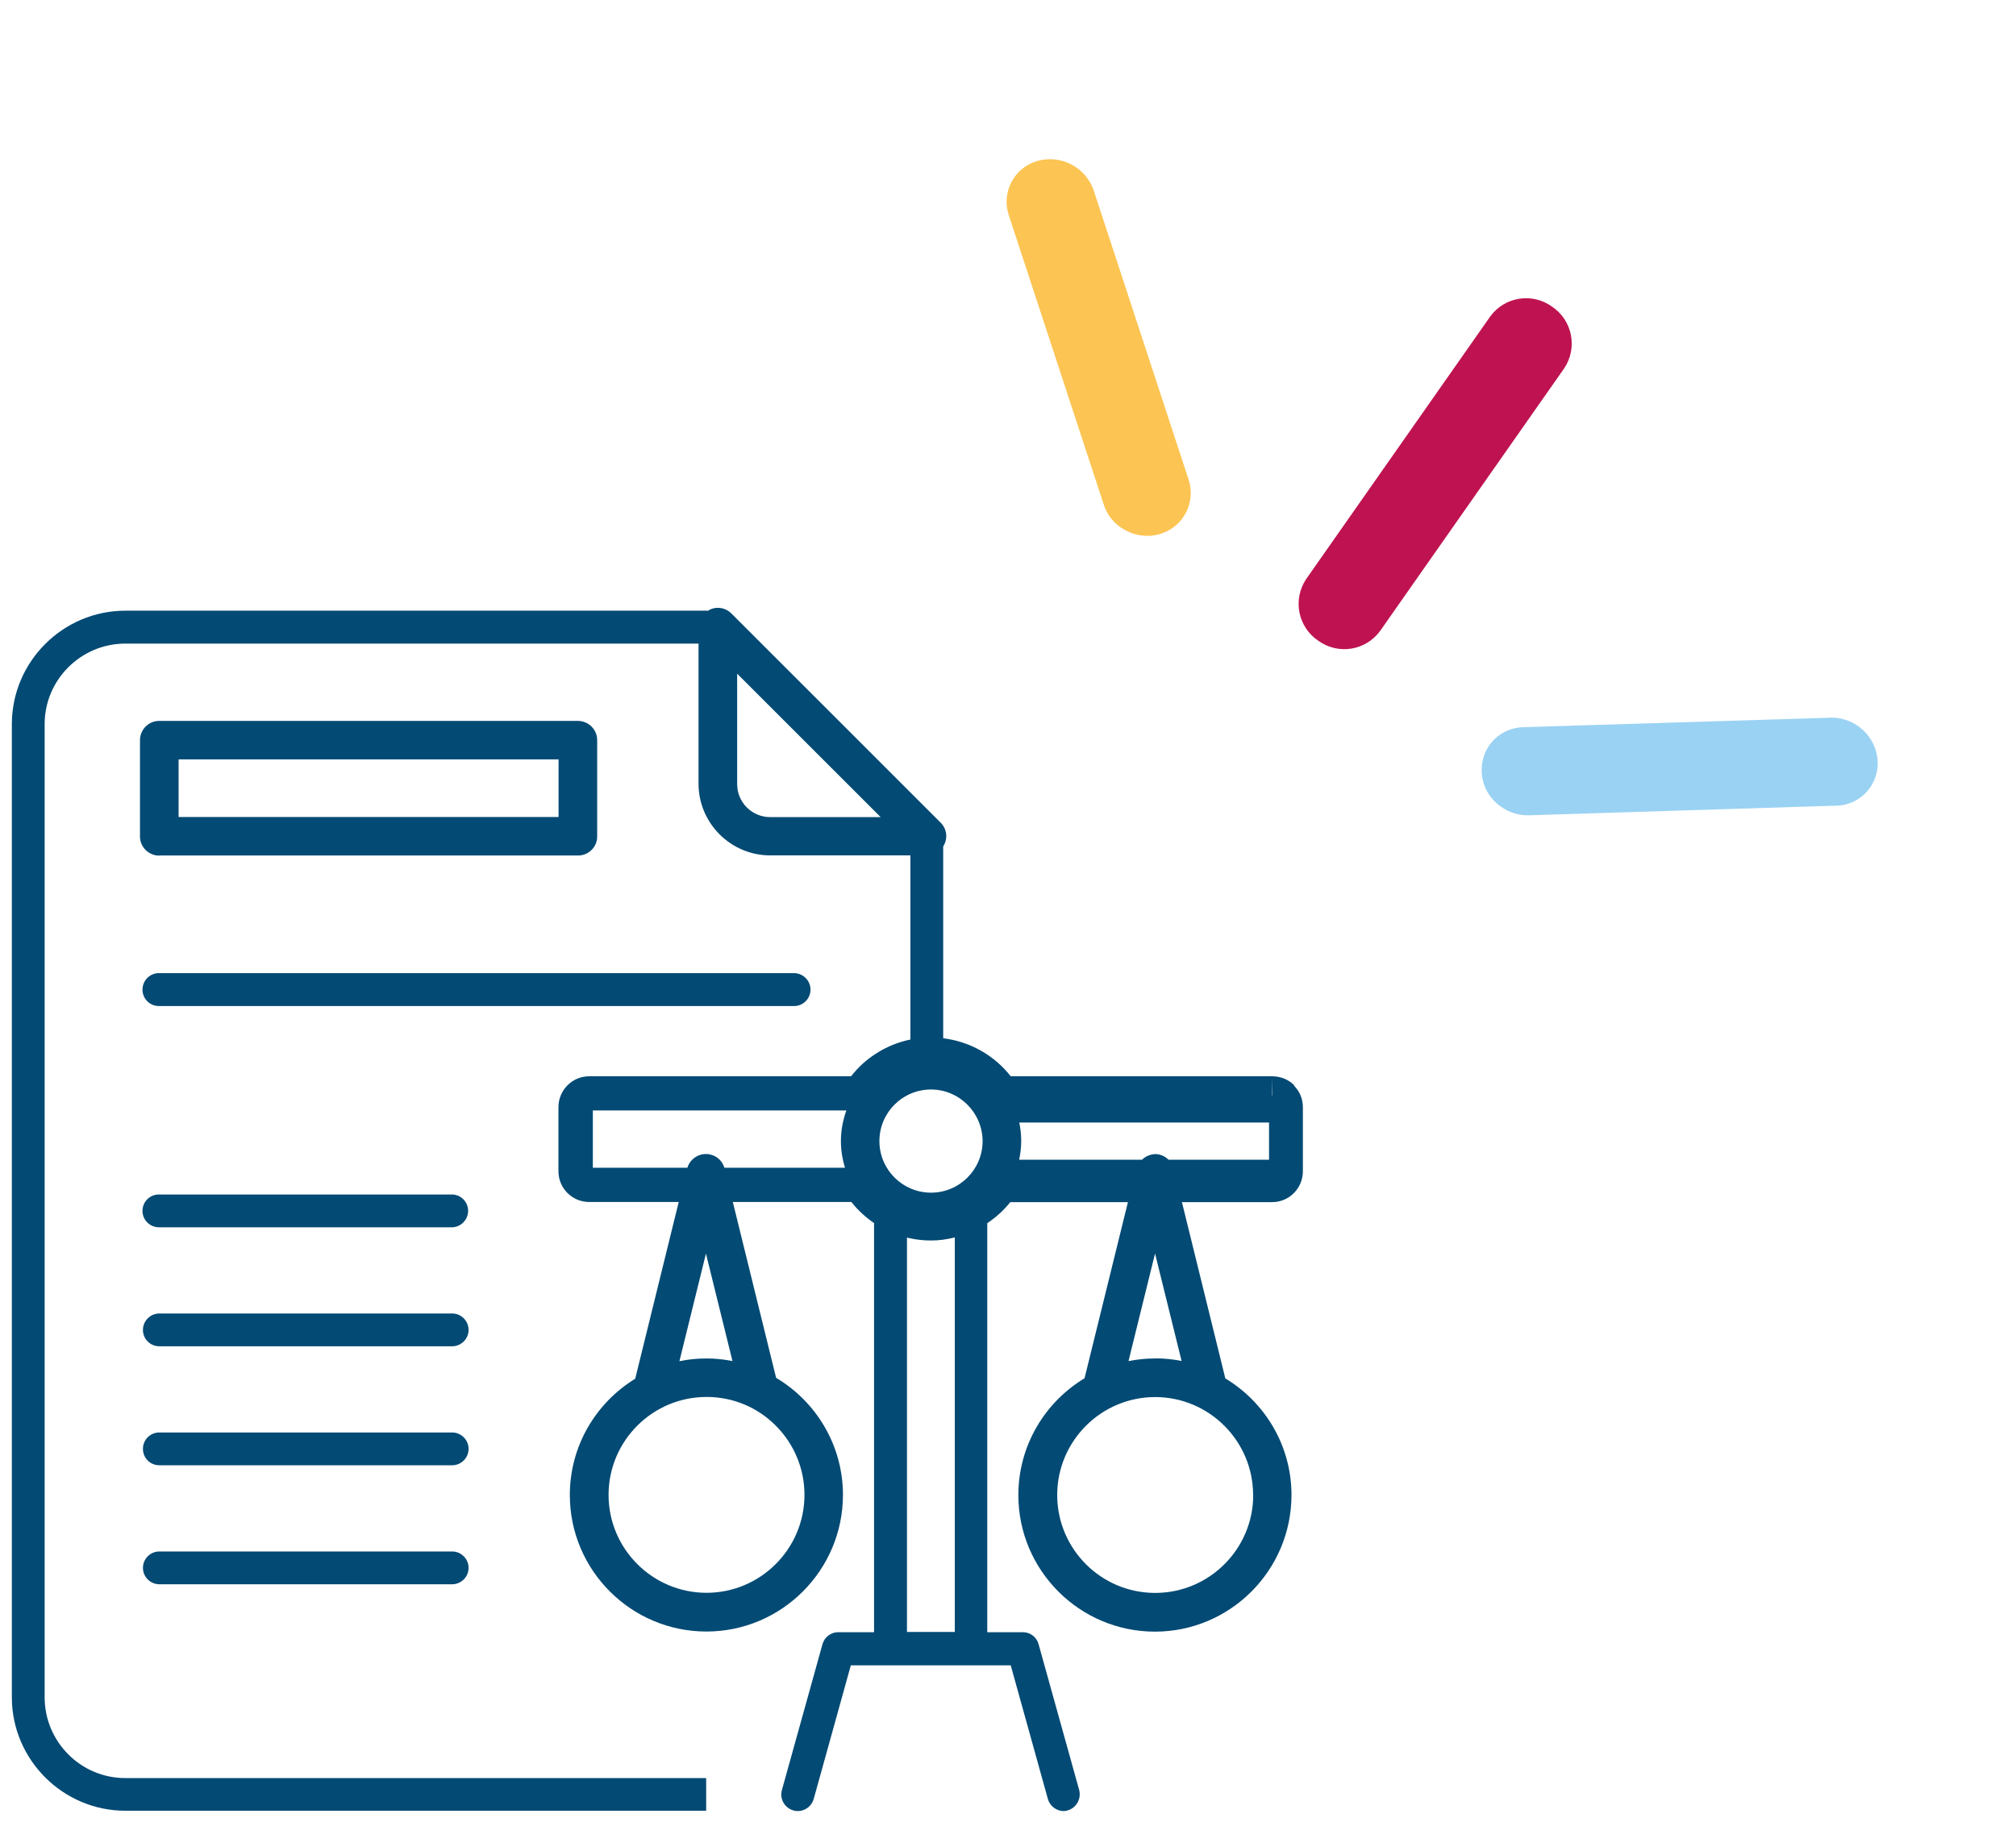
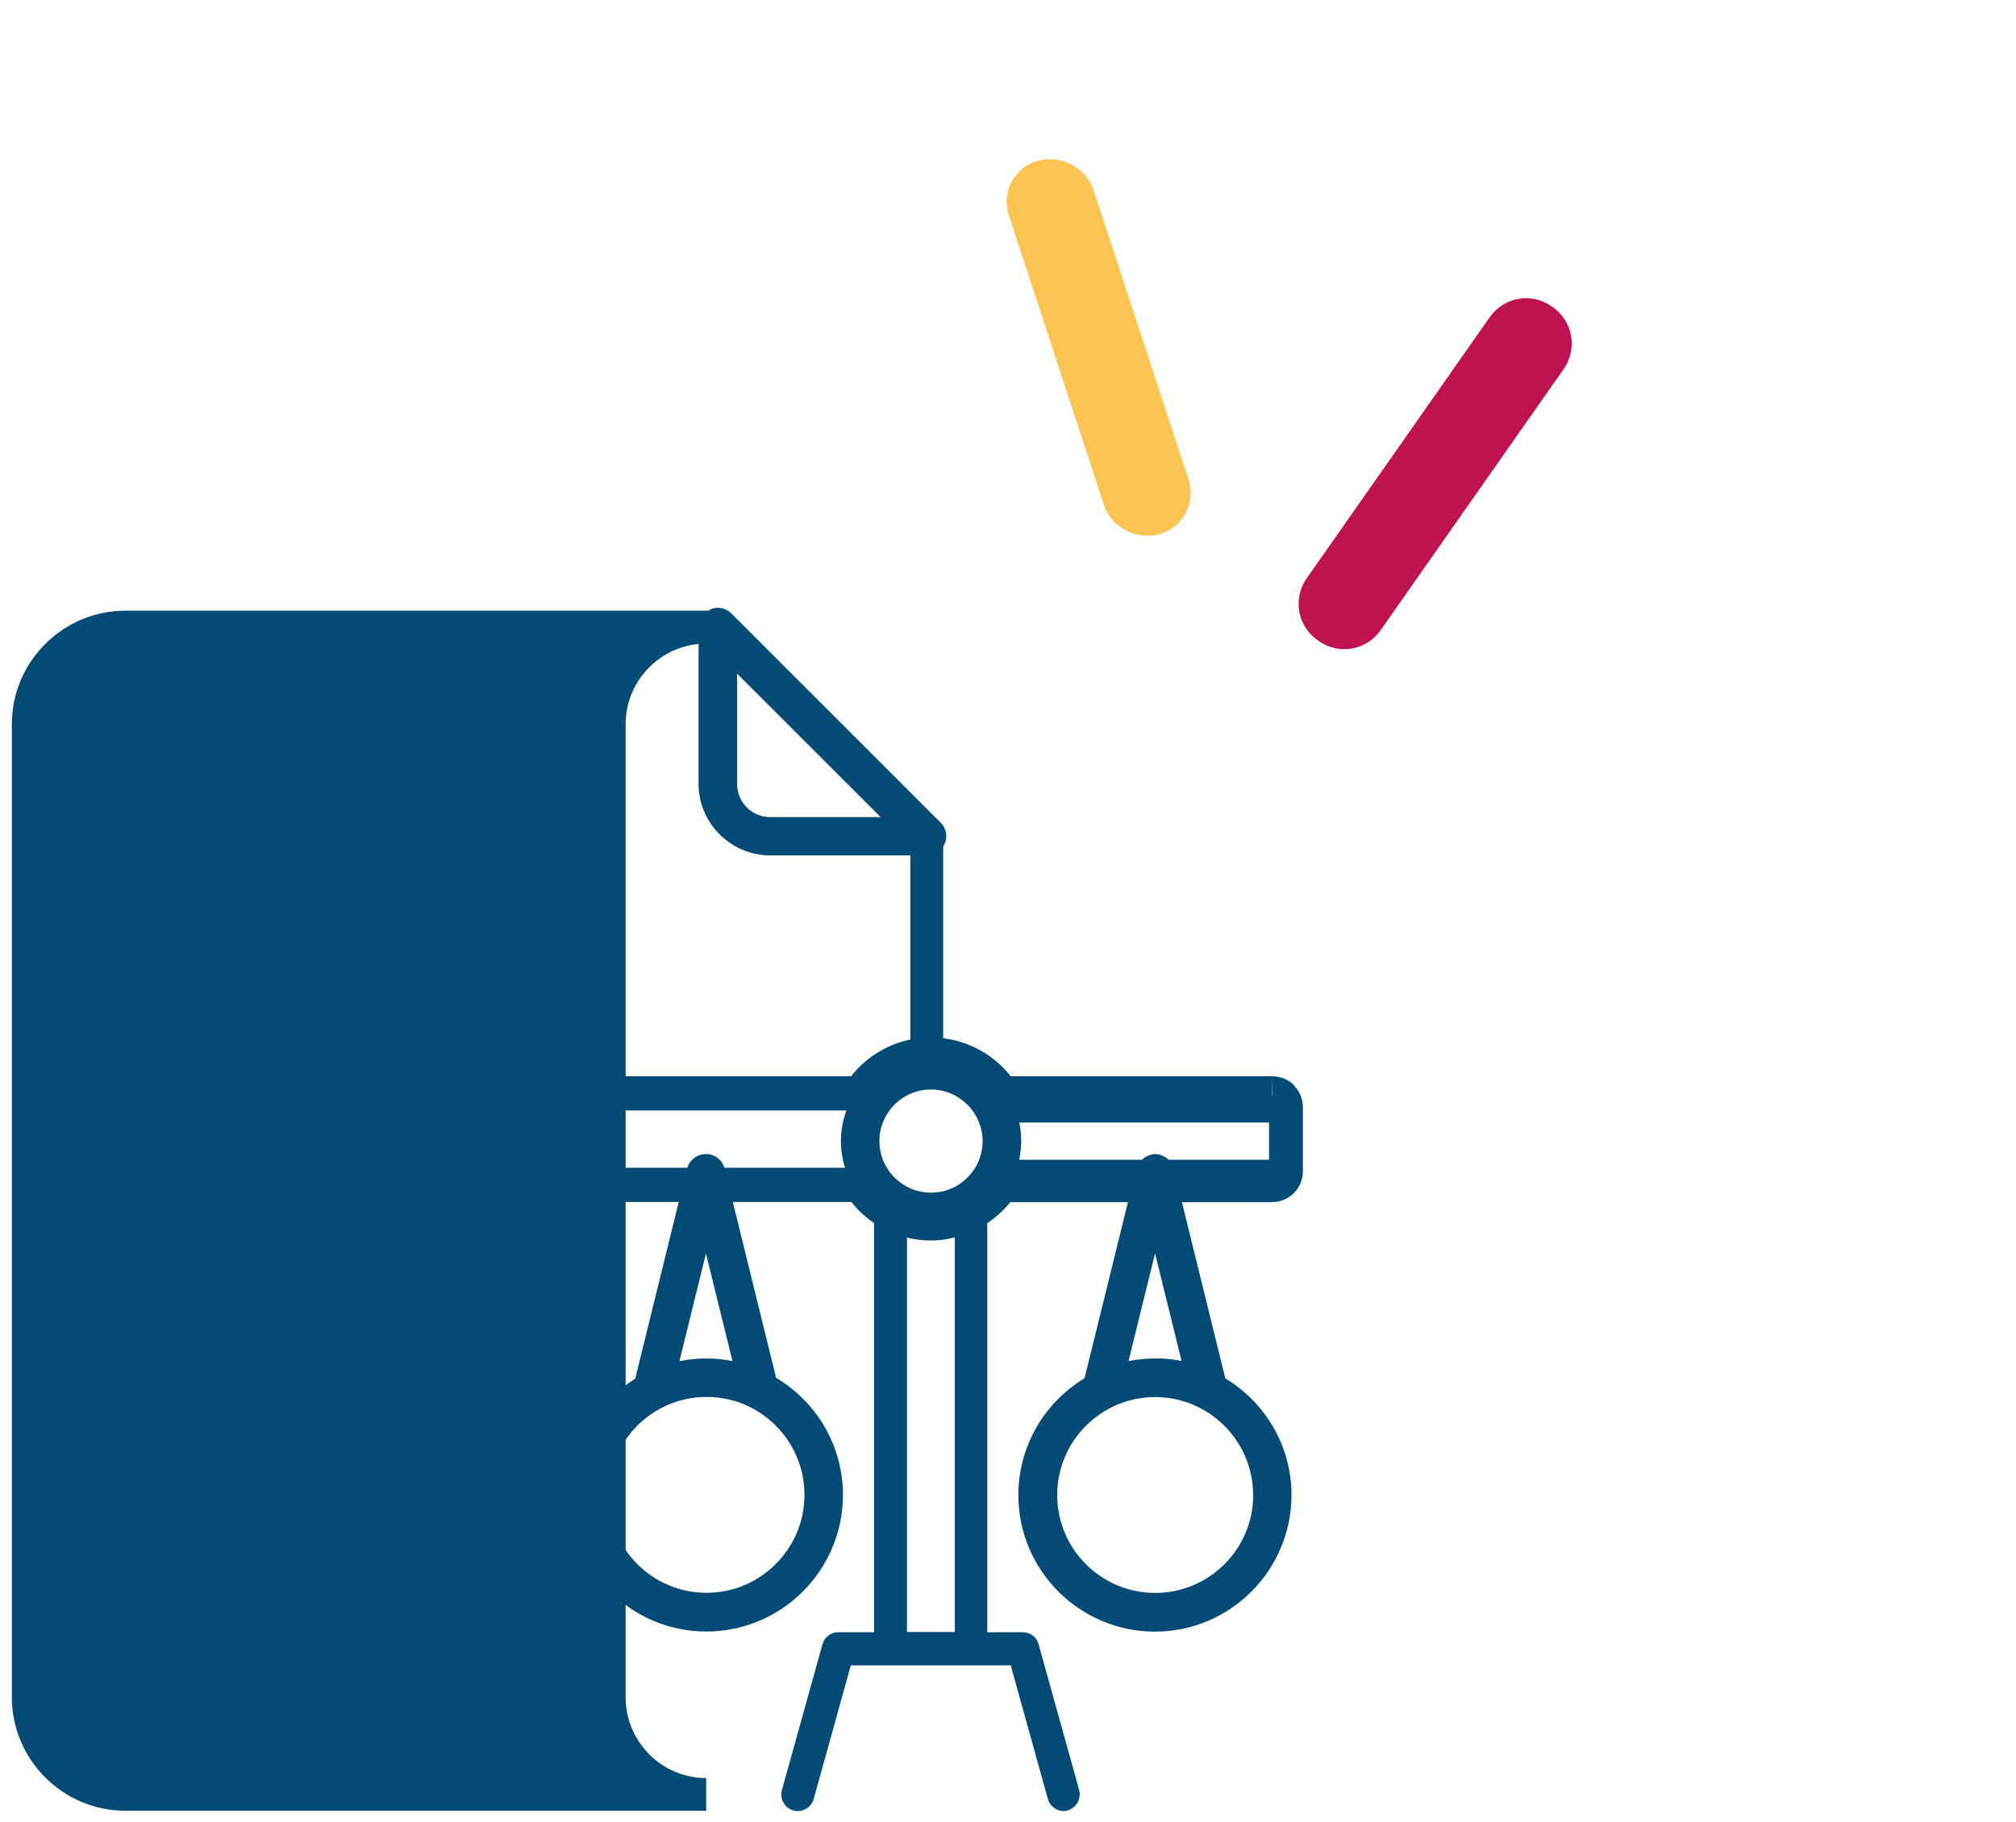
<svg xmlns="http://www.w3.org/2000/svg" id="Calque_1" data-name="Calque 1" viewBox="0 0 177 160">
-   <path d="M69.76,85.46H13.91c-.79,.02-1.42,.69-1.4,1.49,.01,.38,.17,.74,.45,1.01,.27,.25,.62,.39,.98,.39,.02,0,.03,0,.04,0h55.78c.76-.02,1.38-.64,1.4-1.4,.02-.79-.6-1.46-1.41-1.49Z" style="fill: #034a74;" />
-   <path d="M39.7,115.35H13.99c-.79,0-1.44,.65-1.44,1.44,0,.39,.15,.75,.42,1.02,.27,.27,.63,.42,1.02,.42h25.71c.79,0,1.44-.65,1.44-1.44,0-.79-.65-1.44-1.44-1.44Z" style="fill: #034a74;" />
  <path d="M13.95,107.78s.03,0,.04,0h25.71c.76-.02,1.37-.64,1.4-1.4,.01-.39-.13-.75-.39-1.03-.26-.28-.62-.44-1.01-.45H14s-.06,0-.09,0c-.39,.01-.74,.17-1.01,.45-.26,.28-.4,.65-.39,1.03,.02,.78,.67,1.4,1.44,1.4Z" style="fill: #034a74;" />
  <path d="M39.7,125.8H13.99c-.39,0-.75,.15-1.02,.42s-.42,.63-.42,1.02c0,.39,.15,.75,.42,1.02,.27,.27,.63,.42,1.02,.42h25.71c.79,0,1.44-.65,1.44-1.44,0-.79-.65-1.44-1.44-1.44Z" style="fill: #034a74;" />
  <path d="M39.7,136.25H13.99c-.79,0-1.44,.65-1.44,1.44,0,.79,.65,1.44,1.44,1.44h25.71c.79,0,1.44-.65,1.44-1.44,0-.79-.65-1.44-1.44-1.44Z" style="fill: #034a74;" />
-   <path d="M13.98,75.13H50.76c.45,0,.87-.18,1.19-.5s.49-.75,.48-1.19v-8.45c0-.45-.18-.87-.5-1.19s-.78-.49-1.19-.49H13.97c-.93,0-1.68,.77-1.68,1.69v8.46c0,.45,.18,.87,.5,1.19,.32,.31,.74,.49,1.18,.49Zm1.7-8.44H49.04v5.06H15.68v-5.06Z" style="fill: #034a74;" />
  <path d="M113.64,95.32c-.5-.51-1.18-.79-1.92-.8v1.68s-.03,0-.03,0l.03-1.68h-22.98c-2.8-3.57-7.92-4.5-11.82-2-.85,.54-1.58,1.21-2.2,2h-23c-1.47,0-2.68,1.2-2.69,2.7v5.64c0,1.48,1.19,2.69,2.69,2.7h7.87l-3.82,15.52c-3.44,2.11-5.74,5.89-5.74,10.21,0,6.61,5.38,11.99,11.99,11.99h0c6.61,0,11.98-5.38,11.99-11.99,0-4.37-2.36-8.2-5.87-10.29l-3.8-15.44h10.41c.57,.72,1.24,1.34,1.99,1.85v35.93s-3.15,0-3.15,0c-.65,0-1.21,.44-1.38,1.06l-3.56,12.8c-.1,.37-.06,.76,.13,1.1,.19,.34,.5,.58,.87,.69s.76,.06,1.1-.13c.34-.19,.58-.5,.69-.87l3.26-11.74h3.47s0,0,.01,0h0s.02,0,.02,0h0s0,0,0,0c0,0,.02,0,.03,0h7.02s0,0,.01,0h0s.02,0,.02,0h0s0,0,0,0c0,0,.02,0,.03,0h3.43l3.26,11.73c.17,.62,.74,1.06,1.38,1.07h0c.12,0,.25-.02,.36-.06,.76-.22,1.21-1.02,1.01-1.79l-3.56-12.79c-.16-.63-.73-1.07-1.38-1.07h-3.13v-35.92c.77-.52,1.45-1.13,2.02-1.85h10.33l-3.81,15.47c-3.48,2.1-5.81,5.91-5.81,10.26,0,6.61,5.38,11.99,11.99,11.99,6.61,0,11.98-5.38,11.99-11.99,0-4.35-2.33-8.15-5.81-10.25l-3.81-15.48h7.93c1.48,0,2.68-1.21,2.69-2.69v-5.64c0-.72-.27-1.39-.78-1.9Zm-2.22,6.53h-8.82c-.31-.3-.71-.49-1.16-.5-.46,.02-.87,.2-1.18,.5h-10.78c.11-.53,.18-1.08,.18-1.65,0-.55-.06-1.1-.17-1.62h21.93v3.27Zm-31.79,41.48v-34.65c.08,.02,.16,.05,.24,.06,.63,.14,1.26,.2,1.89,.2,.7,0,1.39-.1,2.07-.27v34.65h-4.2Zm2.11-38.59c-2.5,0-4.53-2.03-4.53-4.53s2.03-4.53,4.53-4.53c2.49,0,4.52,2.04,4.53,4.53,0,2.5-2.03,4.53-4.53,4.53Zm28.29,26.55c0,4.74-3.86,8.6-8.61,8.6s-8.6-3.86-8.6-8.6,3.86-8.6,8.6-8.6h0c4.74,0,8.6,3.86,8.6,8.6Zm-8.61-11.99c-.8,0-1.58,.08-2.34,.23l2.33-9.45,2.33,9.44c-.75-.15-1.53-.23-2.33-.23Zm-49.38-21.78h22.27c-.3,.84-.48,1.74-.48,2.68,0,.82,.13,1.61,.36,2.35h-10.59c-.17-.56-.62-1.01-1.2-1.15-.88-.23-1.78,.29-2.05,1.15h-8.3v-5.04Zm16.07,27.68c1.62,1.62,2.52,3.79,2.52,6.08,0,4.74-3.86,8.6-8.6,8.6s-8.6-3.86-8.6-8.6,3.86-8.6,8.6-8.6h0c2.3,0,4.46,.89,6.08,2.52Zm-6.09-5.9c-.81,0-1.6,.08-2.37,.24l2.33-9.45,2.33,9.44c-.75-.15-1.51-.23-2.3-.23Z" style="fill: #034a74;" />
  <g id="Groupe_125" data-name="Groupe 125">
    <path id="Tracé_48" data-name="Tracé 48" d="M98.41,46.33c-.73-.5-1.26-1.23-1.52-2.07l-8.31-25.33c-.67-1.95,.37-4.07,2.32-4.74,.06-.02,.12-.04,.19-.06,2.09-.58,4.27,.58,4.95,2.64l8.31,25.33c.66,1.97-.4,4.09-2.37,4.75-.05,.02-.1,.03-.15,.05-1.17,.34-2.42,.12-3.41-.58" style="fill: #fcc452;" />
-     <path id="Tracé_49" data-name="Tracé 49" d="M131.79,70.85c-1.78-1.21-2.24-3.63-1.03-5.41,.69-.96,1.78-1.54,2.96-1.58l26.67-.82c2.16-.21,4.11,1.3,4.43,3.45,.3,2.04-1.11,3.93-3.14,4.23-.07,0-.13,.02-.2,.02-.18,.02-.37,.02-.55,.02l-26.69,.84c-.88,.02-1.73-.24-2.45-.75" style="fill: #9ad2f3;" />
    <path id="Tracé_50" data-name="Tracé 50" d="M115.73,56.26c-1.78-1.2-2.25-3.62-1.05-5.41l16.16-23.06c1.27-1.74,3.7-2.12,5.44-.85,1.78,1.2,2.25,3.62,1.05,5.41l-16.16,23.06c-1.27,1.74-3.7,2.12-5.44,.85" style="fill: #be1350;" />
  </g>
-   <path d="M62,156.15H10.99c-3.89,0-7.06-3.18-7.07-7.07V63.59c0-3.89,3.18-7.06,7.07-7.07H61.33v12.31c0,3.46,2.83,6.29,6.29,6.29h12.31v17.87h2.88v-18.65c.17-.27,.27-.58,.27-.91,0-.45-.18-.87-.5-1.19l-18.35-18.35c-.48-.5-1.23-.65-1.85-.38-.07,.03-.14,.08-.2,.12H10.99c-5.47,.01-9.94,4.48-9.95,9.95v85.49c.01,5.47,4.48,9.94,9.95,9.95H62v-2.88Zm2.73-96.98l12.59,12.59h-9.69c-.78,0-1.51-.3-2.06-.85-.55-.55-.85-1.28-.85-2.06v-9.68Z" style="fill: #034a74;" />
+   <path d="M62,156.15c-3.89,0-7.06-3.18-7.07-7.07V63.59c0-3.89,3.18-7.06,7.07-7.07H61.33v12.31c0,3.46,2.83,6.29,6.29,6.29h12.31v17.87h2.88v-18.65c.17-.27,.27-.58,.27-.91,0-.45-.18-.87-.5-1.19l-18.35-18.35c-.48-.5-1.23-.65-1.85-.38-.07,.03-.14,.08-.2,.12H10.99c-5.47,.01-9.94,4.48-9.95,9.95v85.49c.01,5.47,4.48,9.94,9.95,9.95H62v-2.88Zm2.73-96.98l12.59,12.59h-9.69c-.78,0-1.51-.3-2.06-.85-.55-.55-.85-1.28-.85-2.06v-9.68Z" style="fill: #034a74;" />
</svg>